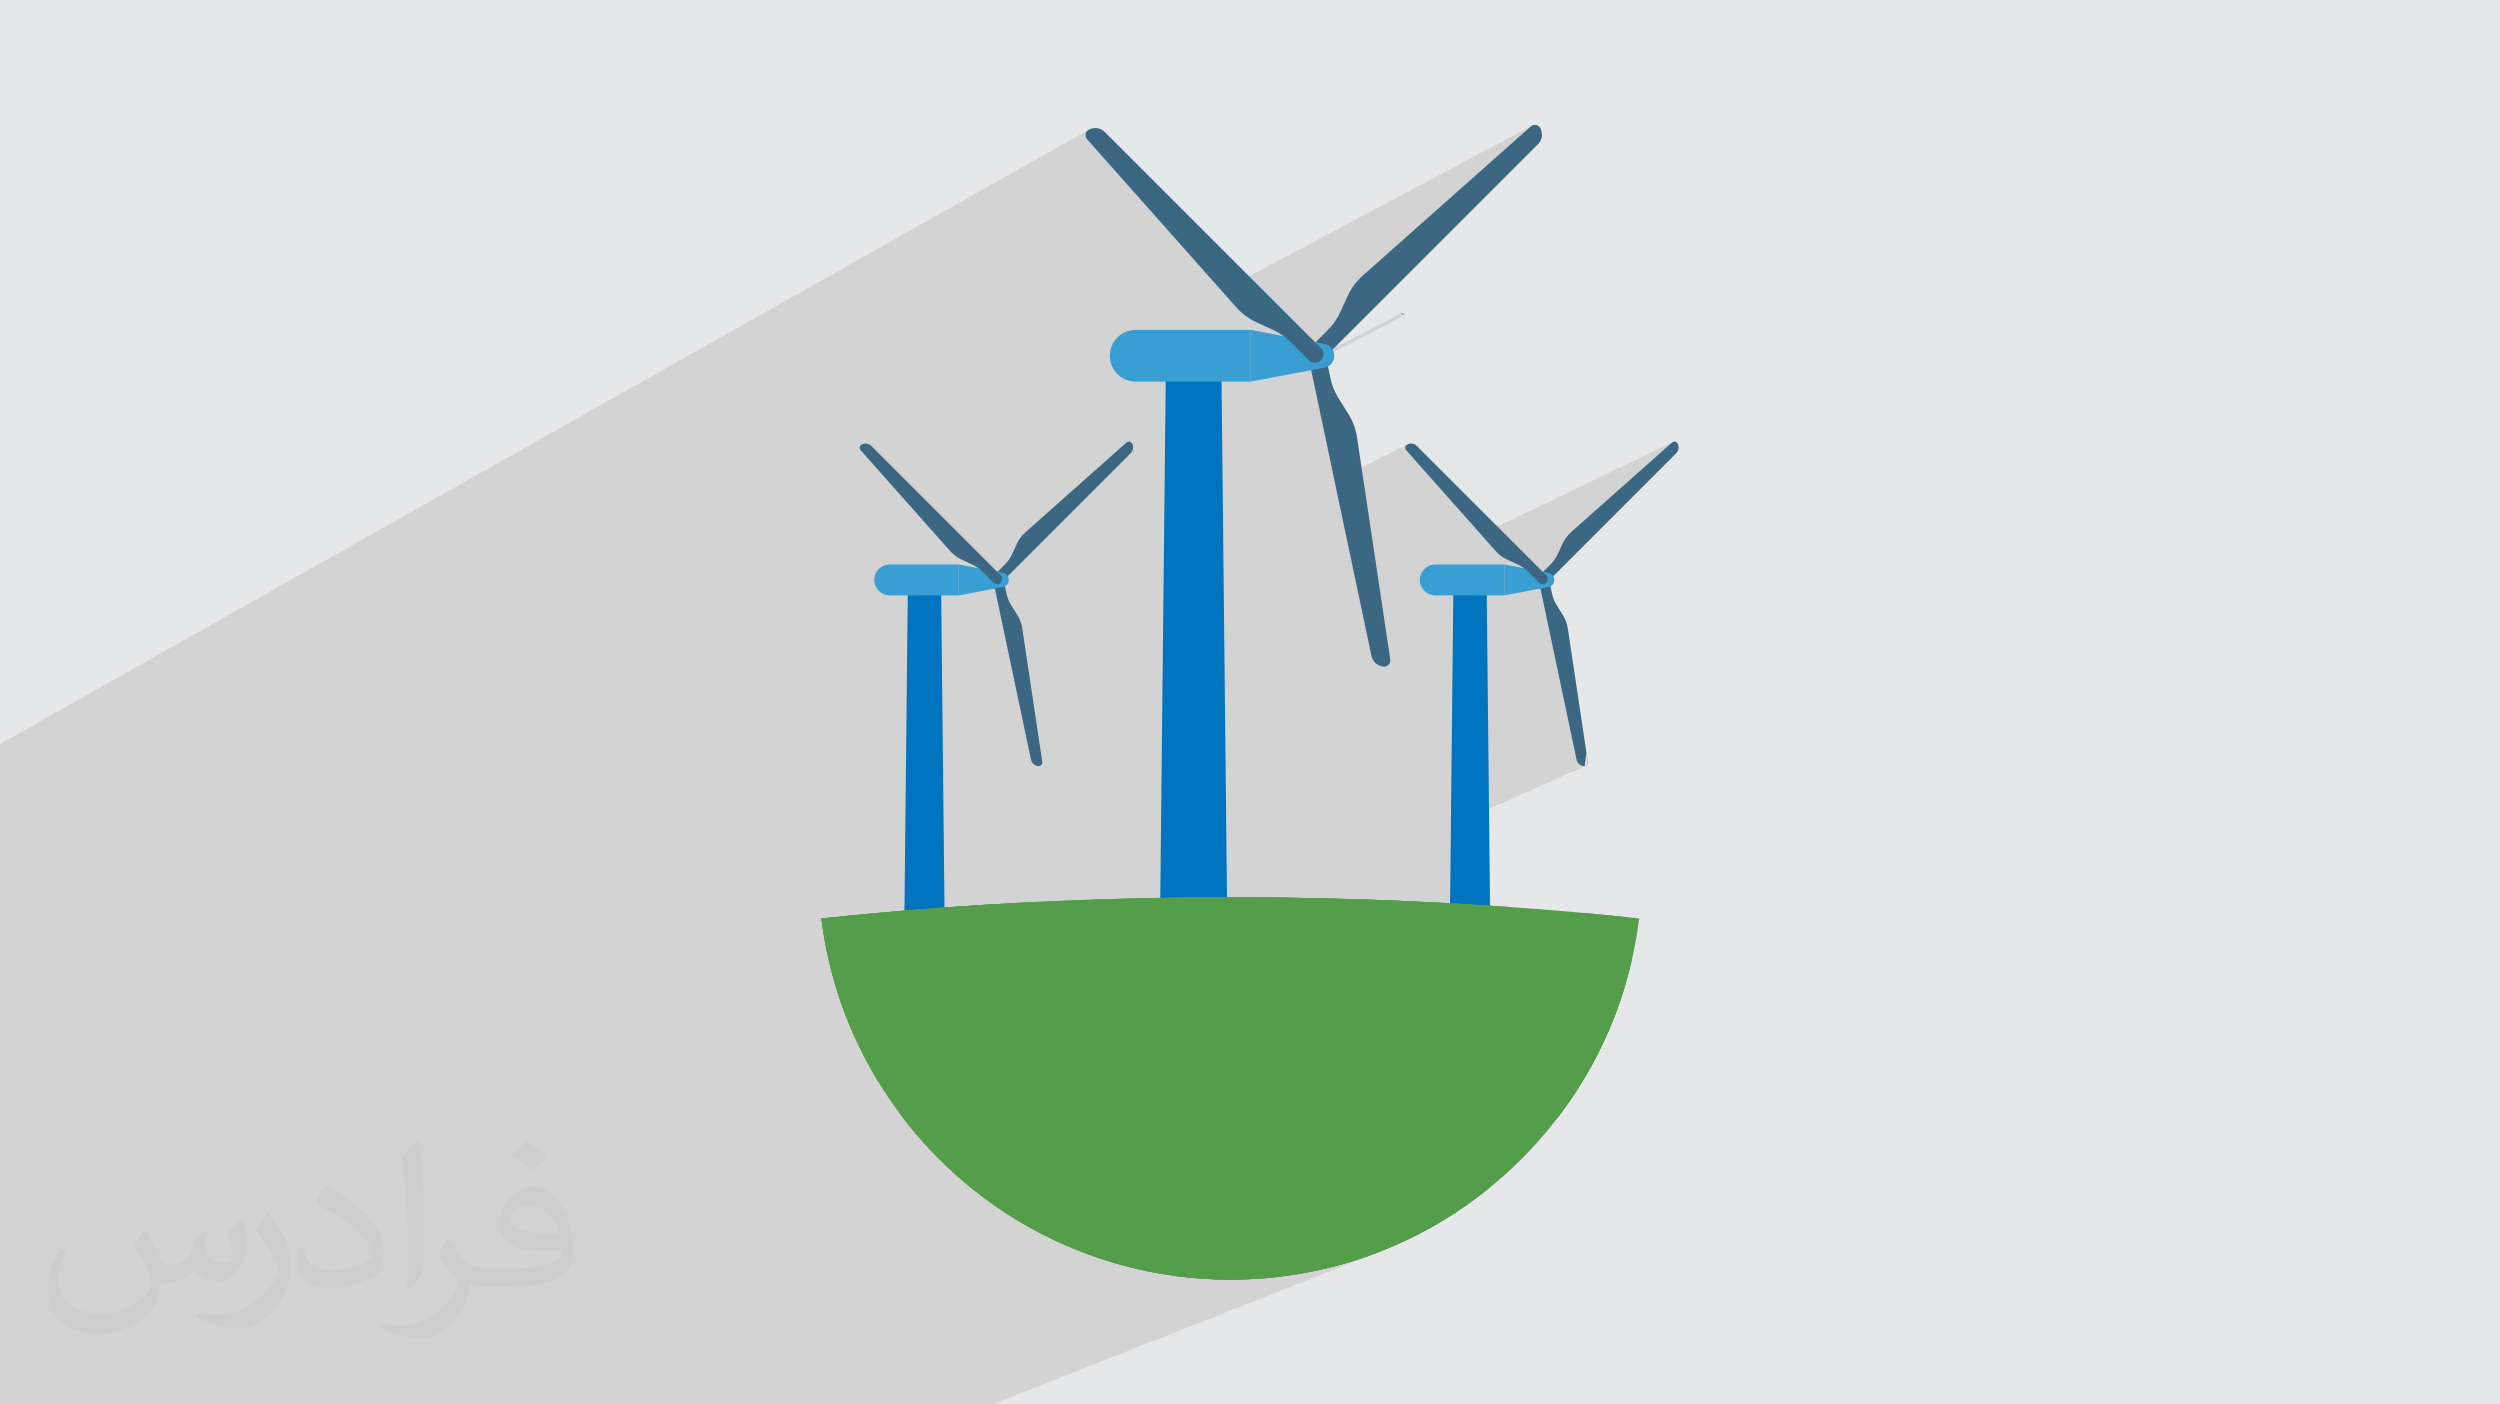
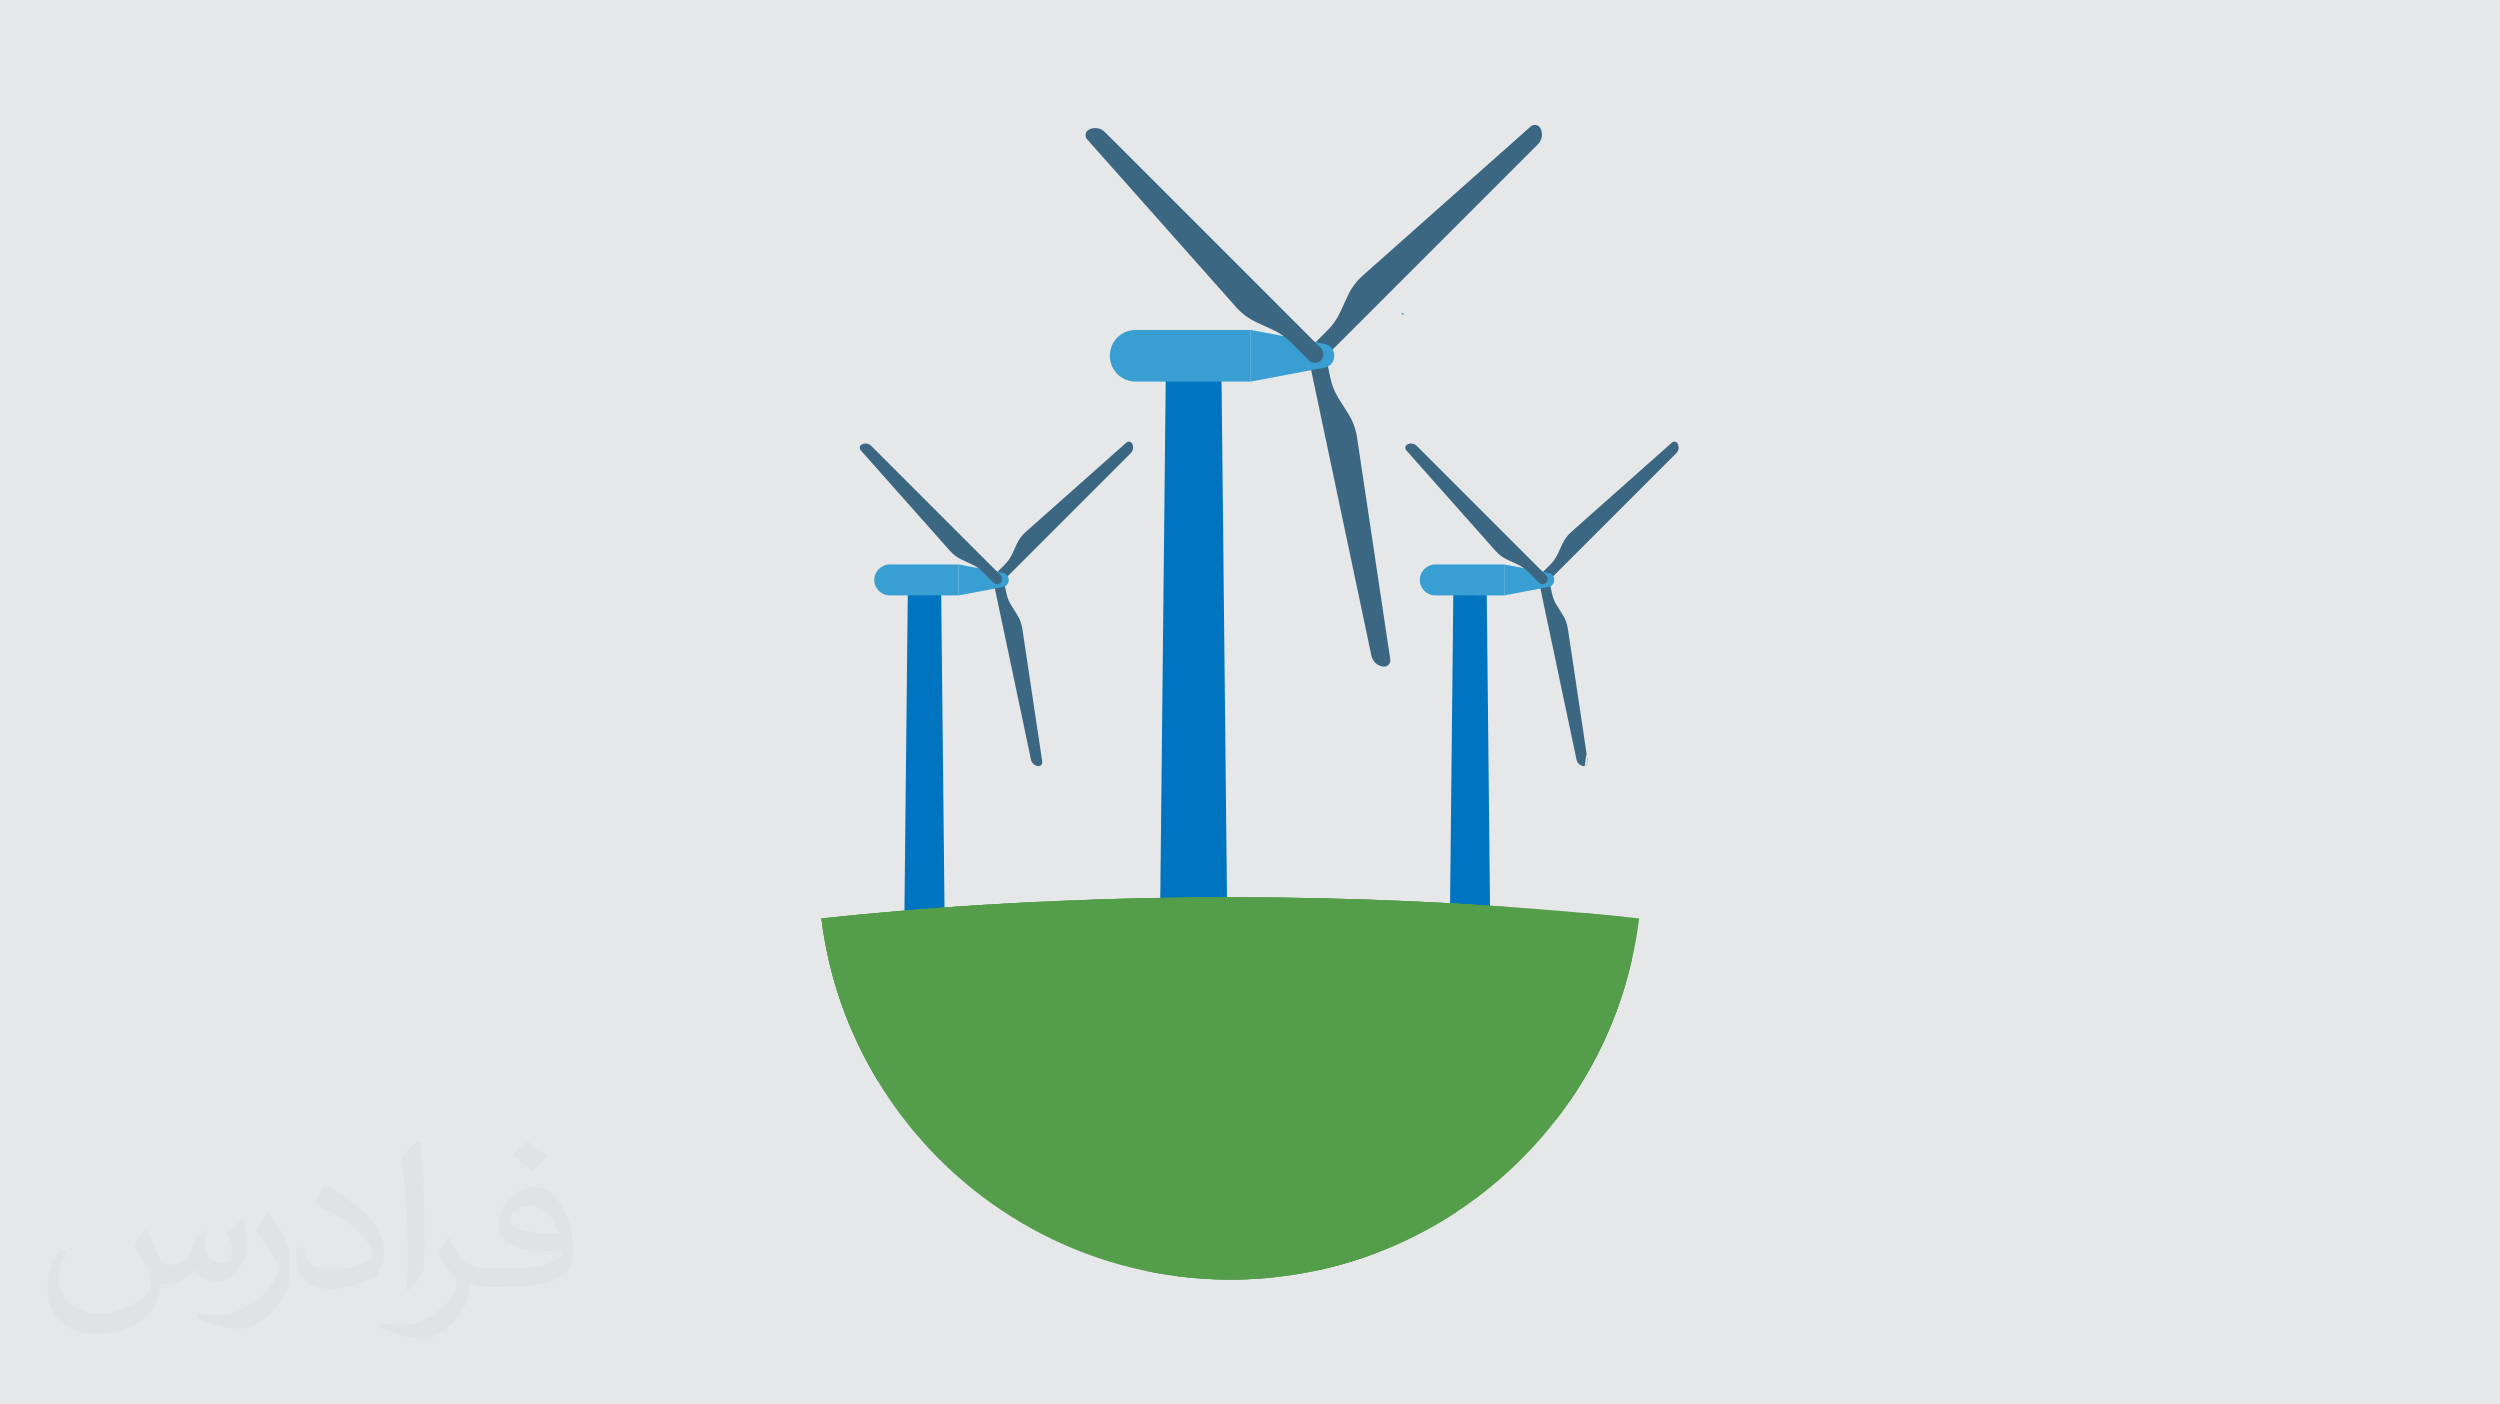
<svg xmlns="http://www.w3.org/2000/svg" xml:space="preserve" width="94.192mm" height="52.917mm" version="1.1" style="shape-rendering:geometricPrecision; text-rendering:geometricPrecision; image-rendering:optimizeQuality; fill-rule:evenodd; clip-rule:evenodd" viewBox="0 0 9404.92 5283.66">
  <defs>
    <style type="text/css">
   
    .fil0 {fill:#E6E7E8}
    .fil7 {fill:#E3E5E4;fill-rule:nonzero}
    .fil6 {fill:#549D4A;fill-rule:nonzero}
    .fil3 {fill:#0074BF;fill-rule:nonzero}
    .fil5 {fill:#399ED1;fill-rule:nonzero}
    .fil4 {fill:#3C6782;fill-rule:nonzero}
    .fil2 {fill:#373435;fill-opacity:0.031}
    .fil1 {fill:#2B2A29;fill-opacity:0.102}
    .fil8 {fill:url(#id0)}
   
  </style>
    <radialGradient id="id0" gradientUnits="userSpaceOnUse" gradientTransform="matrix(1408.29 1146.77 1145.28 -1409.21 1.46582E+06 -2.02582E+06)" cx="76.72" cy="-1374.15" r="15.56" fx="76.72" fy="-1374.15">
      <stop offset="0" style="stop-opacity:1; stop-color:#41A8BB" />
      <stop offset="1" style="stop-opacity:1; stop-color:#9ACFDB" />
    </radialGradient>
  </defs>
  <g id="Layer_x0020_1">
    <polygon class="fil0" points="-0,0 9404.92,0 9404.92,5283.66 -0,5283.66 " />
-     <path class="fil1" d="M-0 3914.53l0 -9.79 0 -1.87 0 -0.98 0 -1.51 0 -11.29 0 -5.06 0 -10.89 0 -6.04 0 -2.98 0 -1.89 0 -0.41 0 -8.6 0 -16.16 0 -22.31 0 -11.88 0 -40.24 0 -13.9 0 -23.44 0 -13.72 0 -15.64 0 -0.18 0 -12.26 0 -66.64 0 -59.02 0 -16.71 0 -0.6 0 -31.71 0 -76.2 0 -17.24 0 -588.88 0 -27.72 4096.19 -2311.1 -4.56 3.14 -3.56 3.93 -2.53 4.54 -1.47 4.94 -0.36 5.14 0.78 5.13 1.96 4.94 3.17 4.53 506.05 570.04 1167.39 -621.47 -4.53 3.17 -632.21 561.26 -8.57 8.01 -8.13 8.42 -7.68 8.82 -7.2 9.19 -6.73 9.55 -6.23 9.89 -5.73 10.2 -5.2 10.5 -29.92 64.59 -4.41 9.01 -4.79 8.78 -5.18 8.56 -5.54 8.32 -5.9 8.07 -6.25 7.8 -6.6 7.53 -6.93 7.24 -68.23 68.23 -4.14 5.08 -0.48 0.92 18.27 -9.48 -5.55 3.11 -4.76 4.05 -3.87 4.85 -2.88 5.5 -1.79 6 -0.59 6.33 0.71 6.51 1.9 8.98 3.19 3.9 0.89 0.73 348.5 -180.11 -1.02 0.58 -0.89 0.58 -0.75 0.58 -0.62 0.57 -0.47 0.57 -0.35 0.56 -0.2 0.56 -0.07 0.55 0.21 0.59 0.62 0.62 1.02 0.65 1.42 0.67 1.82 0.69 2.2 0.71 2.58 0.72 2.95 0.75 -343.84 177.52 2.73 0.81 4.41 0.42 4.41 -0.42 6 -1.78 -3.66 1.89 1.2 -0.11 6 -1.78 -32.41 16.72 2.78 13.17 50.11 -9.49 16.17 -6.12 -62.75 32.3 84.34 399.66 273.71 -136.61 -2.73 1.88 -2.14 2.37 -1.52 2.72 -0.88 2.96 -0.21 3.09 0.46 3.08 1.18 2.97 1.9 2.72 281.43 317.02 720.79 -347.83 -2.72 1.9 -378.64 336.14 -5.13 4.79 -4.86 5.04 -4.6 5.28 -4.31 5.5 -4.02 5.71 -3.73 5.92 -3.42 6.12 -3.12 6.29 -17.91 38.67 -2.65 5.39 -2.88 5.26 -3.1 5.12 -3.32 4.98 -3.53 4.83 -3.74 4.67 -3.95 4.51 -4.15 4.33 -40.87 40.86 -2.38 2.91 10.55 -4.99 -3.32 1.86 -2.86 2.43 -2.32 2.91 -1.73 3.3 -1.07 3.59 -0.35 3.79 0.43 3.9 1.14 5.38 1.9 2.34 3.05 2.49 3.37 1.77 3.59 1.07 2.65 0.25 2.64 -0.25 3.59 -1.07 -2.46 1.16 0.99 -0.09 3.58 -1.07 -19.57 9.24 1.83 8.67 30 -5.68 9.69 -3.67 -37.89 17.86 132.54 628.07 39.03 -17.48 4.92 32.87 0.14 2.89 -0.44 2.76 -0.95 2.56 -1.41 2.31 -1.81 1.98 -2.16 1.62 -2.31 1.11 0.14 -0.04 -506.33 226 -3.07 290.9 4.59 0.25 13.31 0.75 13.29 0.75 13.28 0.77 13.28 0.78 13.25 0.79 13.25 0.8 0.01 0 0.02 0.01 0.02 0.01 0.02 0 8.55 0.51 8.54 0.53 8.54 0.52 8.53 0.54 8.53 0.53 8.52 0.55 8.51 0.55 8.51 0.56 8.51 0.56 8.49 0.57 8.49 0.57 8.49 0.58 8.48 0.59 8.47 0.59 8.47 0.6 8.46 0.6 -1.59 12.05 -1.68 12 -1.77 11.95 -1.87 11.91 -1.96 11.87 -2.06 11.83 -2.14 11.8 -2.24 11.76 -2.44 12.23 -2.54 12.18 -0.4 1.85 53.71 -23.02 25.58 16.24 216.68 -92.66 9.78 0.88 9.77 0.9 9.77 0.89 9.75 0.91 9.74 0.91 9.74 0.92 9.73 0.92 9.72 0.93 9.71 0.94 9.7 0.95 9.7 0.95 9.68 0.95 9.68 0.96 9.67 0.97 9.66 0.98 9.65 0.98 -1.81 8.43 -1.86 8.41 -1.91 8.39 -1.95 8.38 -1.99 8.35 -2.04 8.34 -2.09 8.31 -2.13 8.3 -378.59 160.08 -1.57 2.18 -0.01 0.02 -8.19 12.23 -72.19 116.88 254.2 -106.63 3.72 -1.57 -1.78 0.86 11.2 -4.07 13.79 -2.95 14.26 -1.01 0.84 0 0.84 0.01 0.84 0.02 0.84 0.03 0.84 0.03 0.84 0.04 0.84 0.04 0.84 0.05 69.97 4.63 23.16 14.7 -4.95 11.85 -5.05 11.81 -5.14 11.75 -5.24 11.7 -5.33 11.65 -5.43 11.59 -5.52 11.54 -5.62 11.49 -5.71 11.43 -5.8 11.38 -5.9 11.32 -5.99 11.27 -6.08 11.21 -6.17 11.15 -6.26 11.09 -6.35 11.04 -6.45 10.97 -6.53 10.92 -6.62 10.86 -6.71 10.79 -6.8 10.74 -6.88 10.68 -6.97 10.61 -7.06 10.55 -7.15 10.49 -7.23 10.42 -7.32 10.36 -7.4 10.3 -7.49 10.23 -7.57 10.16 -7.65 10.1 -7.74 10.03 85.39 77.79 -136.75 55.26 2.86 0.81 18 3.56 65.17 10.17 -583.64 234.84 6.12 10.83 7.24 11.04 7.92 10.49 8.57 9.93 9.19 9.32 9.77 8.7 10.31 8.04 10.83 7.35 11.3 6.64 11.76 5.89 12.17 5.12 12.55 4.32 12.89 3.49 13.21 2.65 63.28 10.49 -17.43 11.3 -17.59 11.07 -17.75 10.84 -17.91 10.6 -18.06 10.38 -18.21 10.13 -18.37 9.91 -18.51 9.66 -18.66 9.42 -18.8 9.18 -18.94 8.94 -19.09 8.68 -19.21 8.44 -19.35 8.18 -19.49 7.93 -1469.44 579.39 -0.03 0 -0.1 0 -53.35 0 -30.28 0 -56.51 0 -27.51 0 -85.26 0 -29.93 0 -0.12 0 -166.66 0 -54.5 0 -39.45 0 -68.49 0 -13.61 0 -28.75 0 -12.04 0 -18.62 0 -82.37 0 -60.29 0 -57.8 0 -18.21 0 -4.93 0 -13.34 0 -8.05 0 -7.97 0 -0.84 0 -50.86 0 -20.23 0 -2.64 0 -0.08 0 -7.34 0 -3.21 0 -37.19 0 -25.46 0 -46.82 0 -80.01 0 -58.14 0 -22 0 -9.91 0 -27.22 0 -51.5 0 -10.22 0 -28.99 0 -56.2 0 -45.55 0 -5.27 0 -38.28 0 -12.33 0 -19.92 0 -6.28 0 -2.95 0 -3.26 0 -11.52 0 -0.02 0 -91.18 0 -3.74 0 -76.34 0 -8.31 0 -21.18 0 -10.25 0 -59.25 0 -3.52 0 -0.02 0 -48.48 0 -9.84 0 -0.24 0 -3.14 0 -1.6 0 -75.02 0 -3.47 0 -3.3 0 -53.47 0 -0.42 0 -10.51 0 -1.3 0 -29.19 0 -8.39 0 -11.86 0 -5.05 0 -47.92 0 -29.13 0 -65.59 0 -21.59 0 -46.84 0 -8.41 0 -3.98 0 -107.78 0 -25.41 0 -0.11 0 -15.25 0 -3.3 0 -30.01 0 -27.96 0 -0.14 0 -12.96 0 -21.46 0 -92.44 0 -2.86 0 -48.23 0 -2.19 0 -51.83 0 -0.02 0 -41.73 0 -1.32 0 -34.82 0 -5.05 0 -7.23 0 -27.9 0 -51.43 0 -98.21 0 -22.31 0 -18.67 0 -14.94 0 -0.03 0 -3.53 0 -0.54 0 -0.11 0 -16.32 0 -6.36 0 -43.07 0 -14.4 0 -119.44 0 -229.04 0 -43.41 0 -8.72 0 -49.39 0 -12.29 0 -1.42 0 -21.18 0 -10.57 0 -1.41 0 -0.59 0 0 -17.32 0 -0.06 0 -48.43 0 -24.02 0 -0.01 0 -0.01 0 -14.4 0 -1.72 0 -0.12 0 -4.95 0 -16.64 0 -4.42 0 -2.74 0 -25.99 0 -41.49 0 -0.02 0 -22.56 0 -94.71 0 -2.9 0 -6.61 0 -13.6 0 -0.8 0 -10.55 0 -0.8 0 -6.53 0 -4.62 0 -0.22 0 -0.03 0 -6.92 0 -1.39 0 -1.44 0 -12.5 0 -14.6 0 -36.86 0 -19.6 0 -1.6 0 -4.5 0 -3.51 0 -43.92 0 -11.46 0 -1.86 0 -9.12 0 -22.86 0 -6.82 0 -387.78 0 -16.13 0 -191 0 -1.07 0 -15.89 0 -0.93 0 -11.92 0 -0.94 0 -7.05 0 -9.03 0 -4.81 0 -1.8 0 -17.23 0 -13.26 0 -8.38 0 -25.33 0 -7.18 0 -16.54 0 -6.15 0 -7.8 0 -2.17 0 -4.87 0 -11.14 0 -1.83 0 -25.5 0 -1.51 0 -3.84 0 -2.83zm2109.89 1369.13l-0.02 0 0.02 0z" />
    <path class="fil2" d="M548.54 4627.69c17.95,27.21 29.6,53.36 40.96,82.43 8.45,16.91 12.93,48.09 52.57,48.09 11.61,0 28.28,-3.42 43.06,-11.61 16.63,-8.73 29.32,-21.94 35.94,-42l15.85 -53.36 38.57 -19.02 2.64 2.64c-5.27,20.09 -6.59,39.36 -6.59,54.43 0,44.63 38.57,61.56 69.22,61.56 17.95,0 34.09,-8.73 34.09,-25.11 0,-21.13 -8.98,-57.06 -20.62,-89.29 17.95,-17.95 35.94,-35.94 56.53,-50.47l3.17 1.6c8.98,38.04 14,75.56 14,100.66 0,24.57 -10.83,51.79 -19.81,69.49 -18.49,34.87 -51.25,62.62 -90.87,62.62 -30.1,0 -63.65,-15.07 -86.66,-43.06l-1.32 0c-21.66,26.96 -55.22,51.25 -108.86,51.25l-16.63 0c-2.64,35.41 -10.29,60.49 -21.94,82.95 -31.95,62.34 -126.81,106.47 -216.1,106.47 -124.17,0 -186.51,-71.59 -186.51,-166.96 0,-58.91 19.27,-113.6 48.88,-152.42l24.29 10.04c-18.49,35.41 -30.91,68.68 -30.91,101.45 0,89.29 72.66,131.83 156.4,131.83 77.68,0 173.83,-49.41 191.28,-106.72 -6.59,-62.62 -30.1,-91.93 -66.04,-148.99 10.83,-19.02 24.83,-38.04 42.28,-58.38l3.17 0 0 0 0 0 -0.02 -0.09zm1432.13 -336.04c26.15,16.39 51.79,35.66 76.87,57.85 -14,19.81 -31.45,37.79 -53.11,53.64 -25.11,-20.34 -50.19,-37.79 -75.84,-56.27 17.42,-19.55 34.62,-38.29 52.04,-55.22l0 0 0 0 0 0 0 0 0 0 0.03 0zm13.47 244.11c-42.28,0 -76.87,27.75 -76.87,48.34 0,44.13 84.53,57.85 185.72,57.31 -12.68,-51.79 -57.06,-105.68 -108.86,-105.68l0.01 0.03zm-94.86 236.19c54.96,0 103.04,-1.6 139.74,-10.83 40.96,-10.29 75.56,-30.91 75.56,-45.17 0,-3.7 0,-8.19 -1.32,-11.89 -22.98,2.11 -49.41,2.11 -72.38,2.11 -74.49,0 -131.55,-16.91 -154.02,-58.66 -5.55,-11.61 -9.51,-24.57 -9.51,-39.36 0,-40.43 17.42,-79.79 48.09,-107 25.61,-22.45 53.89,-36.44 82.67,-36.44 52.04,0 93.51,41.75 122.57,107.54 15.85,35.94 26.68,77.4 26.68,129.72 0,34.87 -9.51,64.19 -31.17,85.85 -40.43,39.11 -114.92,53.89 -229.04,53.89l-51.79 0 0 0 -13.47 0c-28.28,0 -48.62,-5.02 -64.72,-17.42l-2.64 0c0.79,6.59 1.32,12.93 1.32,19.02 0,25.61 -8.45,58.38 -25.61,84.53 -50.72,75.3 -105.68,108.04 -153.24,108.04 -48.09,0 -107,-18.49 -160.11,-42.54l9.51 -18.49c17.17,7.13 40.96,11.89 73.7,11.89 85.85,0 198.66,-82.43 212.66,-163 -3.17,-6.59 -8.98,-15.32 -17.17,-24.57 -25.11,-29.85 -40.96,-54.68 -55.75,-80.83 12.68,-25.11 24.29,-45.17 35.13,-63.4l4.49 -0.53c36.72,74.77 69.99,117.55 144.23,117.55l11.61 0 0 0 53.89 0 0 0 0 0 0 0 0 0 0 0 0.09 0.01zm-371.98 79c6.34,-34.34 6.87,-72.91 6.87,-108.86l0 -53.36c0,-99.6 -12.68,-244.36 -22.98,-338.68 17.95,-19.27 43.06,-42 62.87,-57.31l5.81 1.6c13.47,118.62 16.63,256 16.63,383.06 0,33.3 -1.32,65.79 -4.49,89.55 -1.85,30.1 -19.27,52.83 -56.53,87.7l-8.19 -3.7zm-382.8 -157.19c1.85,46.77 24.83,83.49 105.15,83.49 49.93,0 92.19,-12.93 138.96,-35.13 8.45,-3.7 12.93,-8.73 12.93,-12.93 0,-29.32 -22.45,-68.15 -60.23,-103.55 -36.72,-33.3 -85.34,-62.62 -130.76,-82.18 -15.6,-6.59 -20.62,-13.47 -20.62,-20.09 0,-13.47 17.95,-41.75 32.77,-62.09l5.02 -0.53c52.04,27.21 110.17,67.64 153.24,112.53 39.11,41.47 63.4,83.49 63.4,129.19 0,33.81 -10.29,65.51 -26.96,95.11 -57.06,28.79 -117.83,50.72 -178.06,50.72 -73.17,0 -123.1,-34.34 -123.1,-114.92 0,-8.73 0,-22.19 3.17,-39.64l25.11 0 0 0 0 0 0 0 0 0 0 0 -0.02 0zm-132.37 -132.9l45.45 73.45c16.63,27.21 32.23,56.81 32.23,103.55l0 59.7c0,48.34 -30.91,100.13 -80.83,151.38 -39.11,34.62 -73.7,49.41 -105.68,49.41 -47.55,0 -101.98,-14.79 -164.85,-41.75l7.13 -18.49c19.81,5.27 42.79,9.77 71.06,9.77 90.36,-0.53 182.8,-66.57 225.08,-147.15 5.02,-9.26 6.87,-17.95 6.87,-24.04 0,-9.26 -5.02,-19.55 -8.98,-28.79 -22.98,-43.31 -48.62,-82.95 -76.87,-119.68 14.79,-23.25 29.6,-45.7 45.7,-67.9l3.7 0.53 0 0 0 0 0 0 0 0 0 0 -0.02 0.01z" />
    <g id="_3292688023024">
      <polygon class="fil3" points="4619.02,3675.69 4361.78,3675.69 4385.84,1390.42 4594.95,1390.42 " />
      <path class="fil4" d="M4927.08 1309.66l68.23 -68.23c18.92,-18.91 34.37,-41.01 45.61,-65.29l29.92 -64.59c13.18,-28.4 32.04,-53.79 55.47,-74.57l632.21 -561.26c11.37,-10.1 29.2,-6.87 36.32,6.57 10.52,19.88 6.86,44.31 -9.06,60.22l-812.91 812.91c-12.65,12.64 -33.14,12.64 -45.79,0 -12.64,-12.63 -12.64,-33.12 0,-45.76z" />
      <path class="fil4" d="M4985.32 1329.18l19.92 94.4c5.52,26.18 15.61,51.18 29.82,73.86l37.76 60.33c16.62,26.53 27.58,56.21 32.23,87.16l125.16 836.1c2.26,15.06 -10.18,28.23 -25.33,26.84 -22.39,-2.04 -40.87,-18.43 -45.5,-40.47l-237.39 -1124.86c-3.7,-17.47 7.49,-34.66 24.98,-38.34 17.48,-3.69 34.65,7.49 38.34,24.98z" />
      <path class="fil5" d="M4705.34 1435.45l-433.18 0c-53.62,0 -97.09,-43.48 -97.09,-97.09 0,-53.62 43.47,-97.09 97.09,-97.09l433.18 0 0 194.19z" />
      <path class="fil5" d="M4705.34 1241.26l277.3 52.5c49.26,9.32 49.26,79.86 0,89.17l-277.3 52.51 0 -194.19z" />
      <path class="fil4" d="M4923.55 1355.42l-68.23 -68.21c-18.91,-18.92 -41.03,-34.36 -65.28,-45.62l-64.58 -29.92c-28.41,-13.15 -53.8,-32.03 -74.59,-55.46l-561.26 -632.22c-10.1,-11.37 -6.87,-29.2 6.58,-36.31 19.88,-10.52 44.3,-6.86 60.21,9.05l812.93 812.93c12.63,12.64 12.63,33.13 0,45.76 -12.64,12.64 -33.14,12.64 -45.78,0z" />
      <polygon class="fil3" points="3554.92,3581.45 3400.86,3581.45 3415.26,2212.82 3540.51,2212.82 " />
      <path class="fil4" d="M3739.43 2164.45l40.85 -40.86c11.33,-11.33 20.58,-24.57 27.32,-39.11l17.92 -38.67c7.89,-17.01 19.19,-32.22 33.22,-44.66l378.64 -336.14c6.8,-6.04 17.47,-4.11 21.74,3.92 6.3,11.91 4.1,26.55 -5.42,36.08l-486.86 486.85c-7.56,7.57 -19.84,7.57 -27.4,0 -7.58,-7.58 -7.58,-19.85 0,-27.41z" />
      <path class="fil4" d="M3774.31 2176.15l11.93 56.52c3.29,15.69 9.35,30.65 17.85,44.24l22.62 36.13c9.94,15.89 16.53,33.67 19.31,52.2l74.96 500.74c1.35,9 -6.1,16.89 -15.18,16.07 -13.41,-1.23 -24.47,-11.04 -27.25,-24.22l-142.17 -673.68c-2.22,-10.48 4.49,-20.76 14.97,-22.98 10.46,-2.22 20.74,4.49 22.97,14.98z" />
      <path class="fil5" d="M3606.6 2239.77l-259.42 0c-32.11,0 -58.15,-26.02 -58.15,-58.13 0,-32.11 26.04,-58.15 58.15,-58.15l259.42 0 0 116.28z" />
      <path class="fil5" d="M3606.6 2123.49l166.09 31.44c29.51,5.58 29.51,47.82 0,53.41l-166.09 31.43 0 -116.28z" />
      <path class="fil4" d="M3737.3 2191.86l-40.85 -40.86c-11.33,-11.33 -24.58,-20.58 -39.12,-27.32l-38.67 -17.91c-17.01,-7.88 -32.21,-19.2 -44.66,-33.21l-336.13 -378.64c-6.05,-6.82 -4.12,-17.49 3.93,-21.76 11.89,-6.3 26.53,-4.1 36.06,5.43l486.86 486.85c7.56,7.56 7.56,19.83 0,27.41 -7.58,7.57 -19.86,7.57 -27.42,0z" />
      <polygon class="fil3" points="5607.21,3581.45 5453.15,3581.45 5467.56,2212.82 5592.8,2212.82 " />
      <path class="fil4" d="M5791.71 2164.45l40.87 -40.86c11.33,-11.33 20.59,-24.57 27.33,-39.11l17.91 -38.67c7.88,-17.01 19.18,-32.22 33.21,-44.66l378.64 -336.14c6.81,-6.04 17.47,-4.11 21.76,3.92 6.28,11.91 4.09,26.55 -5.44,36.08l-486.85 486.85c-7.56,7.57 -19.84,7.57 -27.42,0 -7.56,-7.58 -7.56,-19.85 0,-27.41z" />
      <path class="fil4" d="M5826.6 2176.15l11.93 56.52c3.3,15.69 9.35,30.65 17.85,44.24l22.63 36.13c9.94,15.89 16.52,33.67 19.3,52.2l74.96 500.74c1.35,9 -6.1,16.89 -15.17,16.07 -13.42,-1.23 -24.48,-11.04 -27.26,-24.22l-142.16 -673.68c-2.23,-10.48 4.48,-20.76 14.96,-22.98 10.47,-2.22 20.76,4.49 22.97,14.98z" />
      <path class="fil5" d="M5658.91 2239.77l-259.44 0c-32.11,0 -58.15,-26.02 -58.15,-58.13 0,-32.11 26.04,-58.15 58.15,-58.15l259.44 0 0 116.28z" />
      <path class="fil5" d="M5658.91 2123.49l166.07 31.44c29.52,5.58 29.52,47.82 0,53.41l-166.07 31.43 0 -116.28z" />
      <path class="fil4" d="M5789.59 2191.86l-40.85 -40.86c-11.33,-11.33 -24.58,-20.58 -39.12,-27.32l-38.66 -17.91c-17.01,-7.88 -32.22,-19.2 -44.66,-33.21l-336.14 -378.64c-6.05,-6.82 -4.12,-17.49 3.93,-21.76 11.91,-6.3 26.53,-4.1 36.08,5.43l486.84 486.85c7.56,7.56 7.56,19.83 0,27.41 -7.57,7.57 -19.84,7.57 -27.42,0z" />
      <path class="fil6" d="M6166.49 3455.13c-6.58,53.06 -15.78,105.25 -27.6,156.56 -50.68,221.4 -148.83,424.81 -283.28,598.76 -73.18,94.82 -157.17,181.04 -250.11,256.58 -266.66,216.82 -606.85,346.79 -977.26,346.79 -508.31,0 -959.46,-244.66 -1242.02,-622.64 -29.81,-39.88 -57.77,-81.26 -83.61,-123.98 -111.09,-182.66 -185.26,-390.05 -212.6,-612.08 160.17,-17.02 323.93,-31.55 491.05,-43.24 106.36,-7.58 213.95,-13.91 322.8,-19.12 67.1,-3.24 134.57,-5.96 202.54,-8.21 171.46,-5.97 345.53,-8.94 521.84,-8.94 311.39,0 616.05,9.32 911.16,27.33 45.59,2.73 90.95,5.71 136.04,8.94 167.11,11.69 330.89,26.1 491.05,43.24z" />
-       <path class="fil6" d="M5605.53 4467.08c-40.57,32.92 -82.69,63.77 -126.43,92.54 -92.54,60.89 -192.07,112.08 -297.01,152.33 -72.82,27.97 -148.51,50.55 -226.43,67.25 -50.38,10.81 -101.74,19.25 -153.91,24.97 -56.92,6.51 -114.8,9.7 -173.47,9.7 -67.58,0 -134.04,-4.28 -199.38,-12.72 -40.4,-5.24 -80.29,-11.93 -119.74,-20.19 -74.57,-15.59 -147.23,-36.57 -217.35,-62.66 -54.69,-20.03 -107.96,-43.24 -159.64,-69.16 -153.11,-76.96 -291.62,-178.72 -410.39,-300.04 -17.8,-17.97 -34.98,-36.41 -51.82,-55.19 -29.27,-33.07 -57.23,-67.24 -83.8,-102.71l209.72 -224.81c86.98,-93.34 232.63,-100.66 328.65,-16.55l212.13 185.88c75.53,66.15 184.43,77.44 271.88,28.15l276.49 -155.66c54.25,-30.69 118.47,-38.48 178.72,-21.95l245.66 67.42c94.79,26.08 163.61,108.14 172.69,206.08 11.45,122.42 114.48,214.33 235.16,214.33 7.15,0 14.46,-0.32 21.78,-0.96l66.48 -6.04z" />
      <path class="fil6" d="M5479.1 4559.62c-92.54,60.89 -192.07,112.08 -297.01,152.33 -72.82,27.97 -148.51,50.55 -226.43,67.25 -50.38,10.81 -101.74,19.25 -153.91,24.97 -56.92,6.51 -114.8,9.7 -173.47,9.7 -67.58,0 -134.04,-4.28 -199.38,-12.72 -40.4,-5.24 -80.29,-11.93 -119.74,-20.19l75.69 -398.47c14.15,-74.57 69.47,-134.68 142.62,-155.03l334.37 -92.86c53.27,-14.79 110.36,-6.68 157.43,22.11l127.99 78.38c38.79,23.54 68.22,59.64 83.62,102.25l29.91 82.67c24.47,67.91 83.78,117.35 155.01,129.11l63.28 10.49z" />
      <path class="fil6" d="M5222 4589.99l-39.91 121.96c-72.82,27.97 -148.51,50.55 -226.43,67.25 -14.62,-6.03 -27.18,-16.52 -35.92,-30.04l-118.45 -184.29c-23.87,-37.03 -12.9,-86.34 24.47,-109.7l153.91 -96.19c32.45,-20.19 74.89,-14.31 100.5,14.16l125.45 139.43c18.92,20.98 25.13,50.56 16.38,77.44z" />
      <path class="fil6" d="M4801.76 4804.17c-56.92,6.51 -114.8,9.7 -173.47,9.7 -67.58,0 -134.04,-4.28 -199.38,-12.72l-20.52 -68.22c-15.74,-51.99 9.72,-107.32 59.3,-129.43l99.22 -44.35c44.21,-19.72 96.05,-7.48 126.89,29.75l90 108.42c24.96,30.22 31.31,71.08 17.95,106.86z" />
      <path class="fil6" d="M3903.89 3392.71l-2.55 14.63c-14.15,81.09 -70.44,148.66 -147.72,176.96l-190.47 70.28c-90.65,33.39 -151.05,119.57 -151.05,216.23 0,83.63 -44.21,155.97 -109.56,196.37 -37.68,-62.03 -71.07,-126.89 -99.69,-194.14 -56.29,-131.03 -94.77,-271.26 -112.9,-417.87 198.28,-21.15 402.45,-38.3 611.2,-51.19 67.11,-4.29 134.69,-7.95 202.73,-11.28z" />
      <path class="fil6" d="M6138.97 3611.65c-7.16,31.15 -15.27,62.01 -24.32,92.38 -46.43,157.4 -117.35,304.49 -208.29,436.62 -16.22,23.85 -33.23,47.07 -50.72,69.8l-65.17 -10.17c-97.33,-15.28 -174.45,-90.78 -191.45,-187.96l-6.04 -34.65c-9.87,-55.66 1.28,-113.06 30.99,-161.07l78.07 -126.41c46.9,-75.85 133.4,-117.82 222.13,-107.8l167.73 18.91c16.4,1.75 32.13,5.24 47.08,10.33z" />
      <path class="fil6" d="M6114.64 3704.03c-46.43,157.4 -117.35,304.49 -208.29,436.62l-126.71 -115.44c-33.41,-30.52 -42.64,-79.5 -22.76,-120.05l77.26 -156.78c18.13,-36.87 56.78,-59.14 97.79,-56.44l182.7 12.09z" />
      <path class="fil6" d="M3701.16 3404c-10.53,53.35 -50.16,96.24 -102.5,110.95l-165.61 46.52c-62.74,17.62 -114.61,61.82 -141.99,120.96l-88.21 190.63c-56.29,-131.03 -94.77,-271.26 -112.9,-417.87 198.28,-21.15 402.45,-38.3 611.2,-51.19z" />
      <path class="fil6" d="M5539.36 3402.89l-218.46 276.03c-71.71,90.46 -199.07,114 -298.28,55.33l-10.35 -6.2c-59.14,-34.99 -130.85,-41.83 -195.71,-18.45l-220.7 79.5c-81.25,29.42 -172.21,10.81 -235.32,-48.01l-181.26 -168.7c-52.32,-48.35 -78.72,-117.99 -72.82,-187.78 56.26,-1.92 112.72,-3.67 169.48,-4.94 116.39,-2.7 233.91,-4.13 352.35,-4.13 236.91,0 469.85,5.4 697.7,15.92 71.71,3.32 142.77,7.14 213.37,11.44z" />
-       <path class="fil6" d="M5326 3391.45l-73.91 79.84c-55.32,59.76 -142.24,78.32 -217.15,46.35l-29.79 -12.73c-48.46,-20.68 -103.24,-20.63 -151.66,0.13l-199.85 85.7c-73.4,31.46 -158.59,14.44 -214.24,-42.84l-163.45 -168.24c116.39,-2.7 233.91,-4.13 352.35,-4.13 236.91,0 469.85,5.4 697.7,15.92z" />
      <path class="fil6" d="M5273.78 4215.76c-22.56,-77.91 -84.17,-140.03 -164.35,-162.08l-245.66 -67.42c-20.68,-5.67 -41.84,-8.49 -62.88,-8.49 -40.29,0 -80.22,10.27 -115.83,30.43l-276.49 155.66c-36.29,20.46 -76.26,30.47 -116.02,30.47 -56.06,0 -111.67,-19.93 -155.85,-58.62l-212.13 -185.88c-44.78,-39.23 -100.38,-58.57 -155.76,-58.57 -11.83,0 -23.66,0.89 -35.37,2.66 -3.64,-6.77 -7.2,-13.58 -10.72,-20.44 -39.19,-75.79 -71.59,-156.91 -96.35,-242.21l127.29 -46.97c77.27,-28.3 133.57,-95.87 147.72,-176.96l2.55 -14.6c67.08,-3.22 134.55,-5.95 202.51,-8.19 77.47,-2.7 155.48,-4.78 233.99,-6.26 -21.52,0.42 -42.99,0.87 -64.44,1.37 -56.76,1.27 -113.22,3.03 -169.48,4.94 -5.9,69.78 20.5,139.43 72.82,187.78l181.26 168.7c43.28,40.33 99.65,61.76 156.99,61.76 26.29,0 52.79,-4.5 78.33,-13.75l220.7 -79.5c25.43,-9.16 51.9,-13.68 78.28,-13.68 40.89,0 81.5,10.87 117.43,32.13l10.35 6.2c36.67,21.68 77.17,32.14 117.29,32.14 68.45,0 135.77,-30.43 180.99,-87.47l218.43 -275.99c0.01,0 0.04,0.02 0.07,0.02 45.59,2.73 90.95,5.71 136.04,8.94 -4.1,32.19 -9.21,63.86 -15.29,95.19 -6.35,32.67 -13.8,64.86 -22.28,96.49 -60.33,73.6 -127.48,141.41 -200.47,202.42l82.12 94.68c-16.52,30.31 -34.17,59.72 -52.82,88.14 -50.07,76.29 -107.48,145.61 -170.85,206.38 -7.29,6.97 -14.64,13.83 -22.09,20.58z" />
      <path class="fil6" d="M4374.3 4438.16c-81.75,-23.68 -159.75,-58.57 -232.77,-103.15l-19.35 -50.14c-10.64,-27.5 -31.95,-49.61 -59.13,-61.37l-130.32 -56.04c-56.58,-58.12 -107.86,-123.23 -152.87,-194.2 -16.33,-25.67 -31.85,-52.14 -46.44,-79.34 11.7,-1.77 23.53,-2.66 35.37,-2.66 55.39,0 110.98,19.34 155.76,58.57l212.13 185.88c44.18,38.69 99.8,58.62 155.85,58.62 39.76,0 79.74,-10.01 116.02,-30.47l276.49 -155.66c35.62,-20.16 75.55,-30.43 115.83,-30.43 21.05,0 42.21,2.82 62.88,8.49l245.66 67.42c80.18,22.06 141.8,84.17 164.35,162.08 -24.54,22.26 -49.96,43.29 -76.16,63 -14.08,-17.15 -31.05,-31.97 -50.33,-43.67l-127.99 -78.38c-31.62,-19.33 -67.78,-29.35 -104.24,-29.35 -17.82,0 -35.7,2.39 -53.19,7.24l-334.37 92.86c-73.15,20.35 -128.48,80.46 -142.62,155.03l-10.56 55.68z" />
      <path class="fil6" d="M3581.06 3411.91c0,-0.01 0,-0.01 0,-0.03 86.76,-6.17 174.35,-11.53 262.76,-16.13 -47.79,2.5 -95.35,5.2 -142.66,8.24 -40.21,2.48 -80.24,5.12 -120.1,7.92z" />
      <path class="fil6" d="M4141.53 4335.01c-75.36,-46.03 -145.4,-102.41 -208.8,-167.55l130.32 56.04c27.18,11.75 48.49,33.87 59.13,61.37l19.35 50.14z" />
      <path class="fil6" d="M4628.24 4474.25c-87.53,0 -172.6,-12.5 -253.95,-36.09l10.56 -55.68c14.15,-74.57 69.47,-134.68 142.62,-155.03l334.37 -92.86c17.49,-4.85 35.37,-7.24 53.19,-7.24 36.46,0 72.62,10.01 104.24,29.35l127.99 78.38c19.28,11.7 36.26,26.52 50.33,43.67 -41.38,31.15 -84.72,58.99 -129.78,83.23 -13.63,-9.87 -29.93,-14.98 -46.37,-14.98 -14.39,0 -28.87,3.91 -41.78,11.94l-147.45 92.16c-66.02,15.17 -134.23,23.12 -203.99,23.12z" />
-       <path class="fil6" d="M4832.23 4451.12l147.45 -92.16c12.91,-8.03 27.39,-11.94 41.78,-11.94 16.44,0 32.74,5.11 46.37,14.98 -74.32,40.01 -153.25,70.18 -235.59,89.13z" />
      <path class="fil6" d="M3626.34 3631.27c-11.01,-37.91 -20.52,-76.64 -28.43,-116.12l0.74 -0.2c52.34,-14.71 91.97,-57.6 102.5,-110.95 -40.21,2.48 -80.24,5.12 -120.1,7.92l0 0c39.86,-2.8 79.89,-5.44 120.1,-7.92 47.32,-3.04 94.88,-5.74 142.66,-8.24 19.97,-1.04 39.98,-2.04 60.04,-3 0.01,-0.02 0.01,-0.02 0.03,-0.02l-2.55 14.6c-14.15,81.09 -70.44,148.66 -147.72,176.96l-127.29 46.97z" />
      <path class="fil6" d="M3597.91 3515.15c-6.8,-33.89 -12.44,-68.32 -16.85,-103.23 39.86,-2.8 79.89,-5.44 120.1,-7.92 -10.53,53.35 -50.16,96.24 -102.5,110.95l-0.74 0.2z" />
      <path class="fil6" d="M4517.53 3802.84c-57.34,0 -113.71,-21.43 -156.99,-61.76l-181.26 -168.7c-52.32,-48.35 -78.72,-117.99 -72.82,-187.78 56.26,-1.92 112.72,-3.67 169.48,-4.94 21.45,-0.5 42.93,-0.95 64.44,-1.37l0 0c-21.52,0.42 -42.99,0.87 -64.44,1.37l163.45 168.24c37.06,38.14 87.23,58.43 138.3,58.43 25.6,0 51.42,-5.1 75.94,-15.6l199.85 -85.7c24.25,-10.4 50.12,-15.6 75.97,-15.6 25.75,0 51.51,5.15 75.69,15.47l29.79 12.73c24.45,10.43 50.15,15.49 75.64,15.49 52.63,0 104.24,-21.58 141.52,-61.84l73.83 -79.77c71.66,3.3 142.8,7.11 213.42,11.41l-218.43 275.99c-45.21,57.03 -112.54,87.47 -180.99,87.47 -40.12,0 -80.62,-10.46 -117.29,-32.14l-10.35 -6.2c-35.94,-21.26 -76.54,-32.13 -117.43,-32.13 -26.38,0 -52.85,4.52 -78.28,13.68l-220.7 79.5c-25.54,9.25 -52.04,13.75 -78.33,13.75z" />
      <path class="fil6" d="M4577.7 3606.33c-51.07,0 -101.24,-20.29 -138.3,-58.43l-163.45 -168.24c21.45,-0.5 42.93,-0.95 64.44,-1.37 95.26,-1.78 191.21,-2.68 287.85,-2.68 236.86,0 469.85,5.39 697.67,15.9l-73.83 79.77c-37.27,40.26 -88.89,61.84 -141.52,61.84 -25.48,0 -51.18,-5.05 -75.64,-15.49l-29.79 -12.73c-24.17,-10.31 -49.93,-15.47 -75.69,-15.47 -25.85,0 -51.72,5.19 -75.97,15.6l-199.85 85.7c-24.51,10.49 -50.33,15.6 -75.94,15.6z" />
      <path class="fil7" d="M5961.5 2881.95c2.54,-16.2 4.82,-32.47 6.84,-48.84l4.92 32.87c1.18,7.84 -4.33,14.84 -11.76,15.97z" />
      <path class="fil6" d="M6090.38 3515.7l-139.62 -81.81c52.16,4.69 103.94,9.68 155.37,14.92 -4.76,22.5 -10.02,44.8 -15.76,66.89z" />
      <path class="fil6" d="M5594.61 3987.21l-75.08 -86.55c49.95,-91.51 89.98,-191.24 118.35,-297.1 24.71,-30.12 48.27,-61.24 70.61,-93.25l125.57 79.7c-53.95,15.62 -101.43,50.69 -132.04,100.19l-78.07 126.41c-29.72,48.01 -40.86,105.41 -30.99,161.07l1.65 9.54z" />
-       <path class="fil6" d="M5741.64 4156.71l-147.03 -169.49 -1.65 -9.54c-9.87,-55.66 1.28,-113.06 30.99,-161.07l78.07 -126.41c30.61,-49.5 78.09,-84.57 132.04,-100.19l167.85 106.56 -69.97 -4.63c-2.25,-0.14 -4.47,-0.22 -6.71,-0.22 -38.47,0 -73.93,21.8 -91.08,56.66l-77.26 156.78c-19.88,40.55 -10.65,89.52 22.76,120.05l41.32 37.64c-25.16,32.36 -51.62,63.67 -79.32,93.85z" />
      <path class="fil6" d="M5820.96 4062.86l-41.32 -37.64c-33.41,-30.52 -42.64,-79.5 -22.76,-120.05l77.26 -156.78c17.15,-34.87 52.61,-56.66 91.08,-56.66 2.24,0 4.46,0.08 6.71,0.22l69.97 4.63 23.16 14.7c-52.3,126.74 -121.17,244.89 -204.12,351.59z" />
      <path class="fil6" d="M5519.53 3900.66l-82.12 -94.68c72.99,-61.02 140.14,-128.82 200.47,-202.42 -28.37,105.86 -68.4,205.59 -118.35,297.1z" />
      <path class="fil8" d="M5284.91 1185.97c-8.36,-2.01 -12.8,-3.84 -12.8,-5.39 0,-1.47 1.46,-2.99 4.36,-4.54 2.79,3.27 5.65,6.65 8.44,9.93z" />
    </g>
  </g>
</svg>